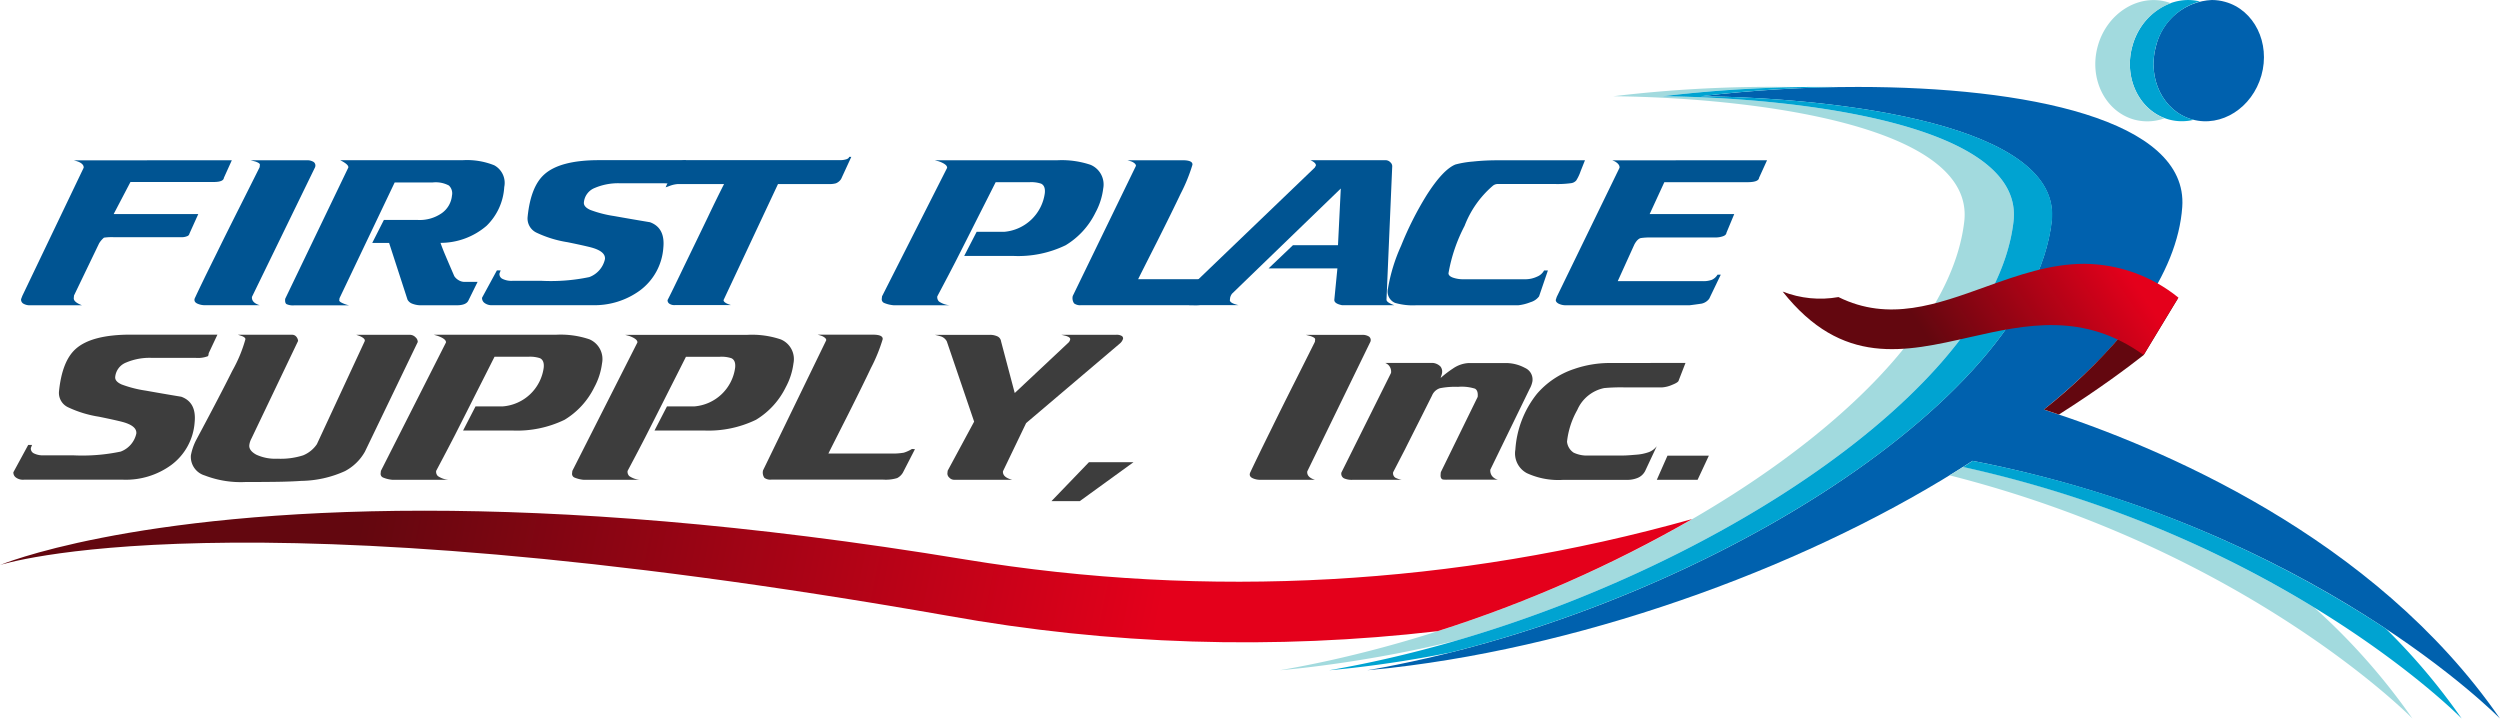
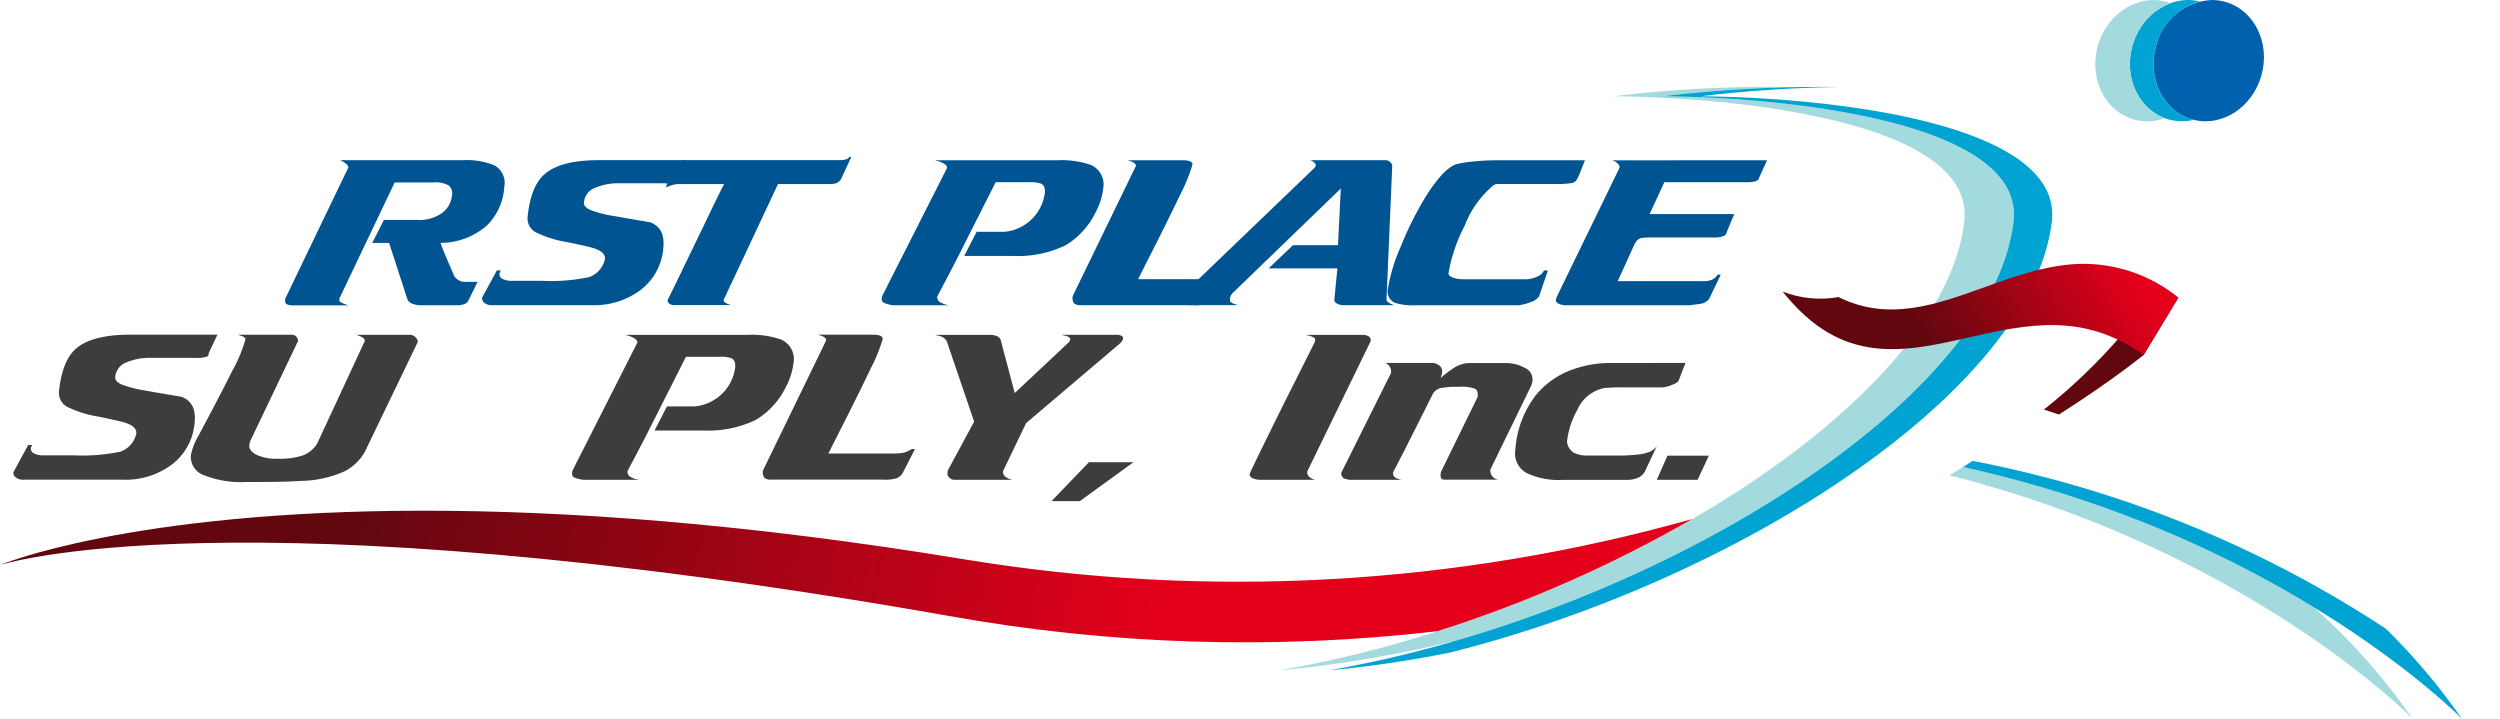
<svg xmlns="http://www.w3.org/2000/svg" xmlns:xlink="http://www.w3.org/1999/xlink" data-name="Group 220" width="267.902" height="76.999" viewBox="0 0 267.902 76.999">
  <defs>
    <clipPath id="tcdz2723pc">
      <path data-name="Rectangle 344" style="fill:none" d="M0 0h267.902v76.999H0z" />
    </clipPath>
    <clipPath id="jonwchmuwd">
      <path data-name="Path 680" d="M287.992 4.915c-.972 3.487.763 7.019 3.882 7.887s6.421-1.242 7.407-4.719-.765-7.02-3.881-7.883a5.311 5.311 0 0 0-1.429-.2 6.444 6.444 0 0 0-5.979 4.915" transform="translate(-287.722)" style="fill:none" />
    </clipPath>
    <clipPath id="tautmdydce">
-       <path data-name="Path 683" d="M218.408 12.613c14.75.154 38.819 3.046 37.6 13.438-2.3 19.662-39.227 42.164-73.343 48.074q1.252-.112 2.547-.257c21.759-2.485 45.5-11.263 62.318-22.186C284.035 58.8 304.056 79.3 304.056 79.3c-13.5-19.56-36.673-29.193-48.878-33.11 8.712-7 14.322-14.552 14.828-21.711.663-9.384-16.823-12.864-34.746-12.864a142.141 142.141 0 0 0-16.852 1" transform="translate(-182.662 -11.612)" style="fill:none" />
-     </clipPath>
+       </clipPath>
    <clipPath id="xih8f6u8lg">
      <path data-name="Path 686" d="M281.448 43.71a60.031 60.031 0 0 1-8.376 8.049c.515.164 1.055.345 1.61.532 4.325-2.747 7.382-5.038 9.08-6.372l3.726-6.155c-.873.61-2.924 2.034-6.04 3.946" transform="translate(-273.072 -39.764)" style="fill:none" />
    </clipPath>
    <clipPath id="umc2sqh1bh">
      <path data-name="Path 687" d="M0 74.056s24.513-8.1 101.613 5.442a179.124 179.124 0 0 0 52.444 1.643 139.6 139.6 0 0 0 27.278-12.015 179.906 179.906 0 0 1-77.866 4.338c-23.68-3.908-42.86-5.231-57.969-5.232C13.8 68.231 0 74.056 0 74.056" transform="translate(0 -68.232)" style="fill:none" />
    </clipPath>
    <clipPath id="aau88ofu6j">
      <path data-name="Path 688" d="M259.977 37.692c-5.284 1.9-10.412 3.8-15.826 1.118a11.064 11.064 0 0 1-5.979-.589c6.381 8.06 13.085 6.47 20.093 4.881 5.977-1.355 12.176-2.711 18.589 1.919 0 0 3.674-6.115 3.726-6.155a16.219 16.219 0 0 0-10.079-3.62c-3.653 0-7.122 1.223-10.525 2.446" transform="translate(-238.173 -35.246)" style="fill:none" />
    </clipPath>
    <linearGradient id="d02qeyboia" x1="-11.952" y1="4.188" x2="-11.909" y2="4.188" gradientUnits="objectBoundingBox">
      <stop offset="0" stop-color="#007dc5" />
      <stop offset="1" stop-color="#0061ae" />
    </linearGradient>
    <linearGradient id="d5lyozmj3f" x1="-1.039" y1=".755" x2="-1.033" y2=".755" xlink:href="#d02qeyboia" />
    <linearGradient id="0ut8xq9mob" x1="-11.346" y1="2.559" x2="-11.304" y2="2.559" gradientUnits="objectBoundingBox">
      <stop offset="0" stop-color="#e4001b" />
      <stop offset="1" stop-color="#63070f" />
    </linearGradient>
    <linearGradient id="az5y4asdsi" x1=".66" y1=".688" x2=".247" y2=".219" xlink:href="#0ut8xq9mob" />
    <linearGradient id="ydvw8rnuek" x1=".709" y1=".92" x2=".419" y2=".338" xlink:href="#0ut8xq9mob" />
  </defs>
  <g data-name="Group 40">
    <g data-name="Group 39" style="clip-path:url(#tcdz2723pc)">
-       <path data-name="Path 659" d="m25.4 21.411-.851 1.883q-.046.446-1.088.447h-8.924l-1.8 3.438h9.067l-.943 2.087a.366.366 0 0 1-.25.282 1.478 1.478 0 0 1-.614.108h-7.23a5.666 5.666 0 0 0-1.068.05 2.475 2.475 0 0 0-.522.611L8.49 35.9l-.026.273q-.042.427.871.776H3.827a1.34 1.34 0 0 1-.789-.184.5.5 0 0 1-.22-.476l.132-.348 6.572-13.725q.037-.368-.506-.622a4.405 4.405 0 0 0-.552-.174z" transform="translate(-.557 -4.238)" style="fill:#005492" />
-       <path data-name="Path 660" d="m38.91 22.15-6.767 13.9q-.061.621.829.894h-5.916a1.919 1.919 0 0 1-.727-.154c-.253-.105-.368-.26-.348-.467a.735.735 0 0 1 .088-.233q.694-1.5 2.258-4.647 1.006-2.06 2.563-5.149 1.036-2.061 2.077-4.141l.026-.273c0-.105-.148-.213-.473-.329l-.52-.137h6a1.267 1.267 0 0 1 .756.184.473.473 0 0 1 .151.552" transform="translate(-5.142 -4.238)" style="fill:#005492" />
      <path data-name="Path 661" d="M61.574 24.286a6.3 6.3 0 0 1-1.9 4.154 7.573 7.573 0 0 1-4.93 1.824q.194.562.489 1.262t.986 2.3a1.308 1.308 0 0 0 .418.407 1.238 1.238 0 0 0 .723.213h1.357l-.986 2q-.239.507-1.255.506H52.7a2.518 2.518 0 0 1-.966-.164.952.952 0 0 1-.525-.437l-1.972-6.077h-1.811l1.249-2.465h3.645a4.131 4.131 0 0 0 2.576-.74 2.611 2.611 0 0 0 1.075-1.864 1.156 1.156 0 0 0-.329-1.088 3.016 3.016 0 0 0-1.716-.329h-4.091L43.919 36.2l-.02.194c-.03.092.065.193.286.3a3.284 3.284 0 0 0 .762.263h-5.875a1.631 1.631 0 0 1-.841-.135c-.118-.089-.161-.28-.132-.562l6.77-14.076q.023-.233-.421-.523-.147-.1-.447-.253h13.08a7.811 7.811 0 0 1 3.421.542 2.147 2.147 0 0 1 1.072 2.333" transform="translate(-7.539 -4.238)" style="fill:#005492" />
      <path data-name="Path 662" d="M85.334 23.37c-.02.194-.053.3-.1.329a2.986 2.986 0 0 1-1.315.174h-4.734a6.407 6.407 0 0 0-2.7.5 1.843 1.843 0 0 0-1.167 1.544q-.049.487.694.816a12.567 12.567 0 0 0 2.57.657q1.83.328 3.819.658 1.643.6 1.429 2.737a6.243 6.243 0 0 1-2.514 4.581 8.264 8.264 0 0 1-5.117 1.571H65.523a1.264 1.264 0 0 1-.874-.253.654.654 0 0 1-.246-.542l1.591-2.931h.406l-.128.328a.566.566 0 0 0 .329.582 2.157 2.157 0 0 0 1.039.207h3.191a20.075 20.075 0 0 0 5.064-.4 2.664 2.664 0 0 0 1.68-1.932q.079-.8-1.393-1.223-.615-.173-2.6-.582a12.087 12.087 0 0 1-3.309-1.009 1.682 1.682 0 0 1-.986-1.708q.328-3.245 1.784-4.545 1.7-1.535 5.874-1.532h9.32z" transform="translate(-12.747 -4.234)" style="fill:#005492" />
      <path data-name="Path 663" d="m108.829 20.96-1.091 2.369a1.184 1.184 0 0 1-.569.467 2.578 2.578 0 0 1-.687.079h-5.511L95.141 36.3q-.019.194.371.387a3.582 3.582 0 0 0 .428.155h-6a.96.96 0 0 1-.631-.164.428.428 0 0 1-.168-.378q.33-.622 1.792-3.668 1.236-2.543 2.471-5.107.985-2.078 1.788-3.652h-4.96a3.073 3.073 0 0 0-.808.175l-.493.174 1.1-2.465a1.8 1.8 0 0 1 .273-.214 1.72 1.72 0 0 1 .877-.233h16.4a2.2 2.2 0 0 0 .736-.1q.262-.1.279-.253z" transform="translate(-17.602 -4.149)" style="fill:#005492" />
      <path data-name="Path 664" d="M141.536 24.461a7.261 7.261 0 0 1-.829 2.563 8.377 8.377 0 0 1-3.194 3.494 11.648 11.648 0 0 1-5.614 1.147h-5.258l1.334-2.583h2.938a4.8 4.8 0 0 0 4.368-4.154q.078-.776-.4-1.009a3.365 3.365 0 0 0-1.249-.155h-3.619q-.946 1.884-1.893 3.746-1.183 2.35-2.366 4.68-.657 1.281-1.995 3.806a.656.656 0 0 0 .18.552 2.389 2.389 0 0 0 1.114.4h-6a3.351 3.351 0 0 1-.987-.243.427.427 0 0 1-.256-.457l.026-.253 6.973-13.764q.036-.368-.877-.7l-.43-.115h13.06a9.671 9.671 0 0 1 3.615.483 2.284 2.284 0 0 1 1.357 2.563" transform="translate(-23.317 -4.239)" style="fill:#005492" />
      <path data-name="Path 665" d="m159.6 33.663-1.315 2.543a1.513 1.513 0 0 1-.61.572 4.2 4.2 0 0 1-1.486.164H144.2a1.066 1.066 0 0 1-.74-.194.989.989 0 0 1-.142-.795l6.771-13.941c0-.155-.128-.3-.428-.448a5.9 5.9 0 0 0-.489-.154h5.915q1.1 0 1.056.483a17.913 17.913 0 0 1-1.262 3.1q-.884 1.864-2.462 5.008-2.087 4.118-2.093 4.155h6.731a6.562 6.562 0 0 0 1.35-.089 3.735 3.735 0 0 0 .878-.4z" transform="translate(-28.36 -4.238)" style="fill:#005492" />
      <path data-name="Path 666" d="M180.572 36.942h-5.587q-.867-.174-.821-.6l.328-3.342h-7.375l2.61-2.484h4.828l.3-6.077L163.209 35.7a1.123 1.123 0 0 0-.213.448l-.03.289q.063.309.93.5h-5.219q-1.219-.135-1.17-.6a.737.737 0 0 1 .194-.351 1.32 1.32 0 0 0 .141-.135L172.064 22.2l.128-.233c0-.154-.119-.309-.395-.463a1.208 1.208 0 0 0-.21-.1h8.026a.719.719 0 0 1 .561.233.567.567 0 0 1 .194.407l-.614 14.289c-.015.143.118.285.4.428a2.532 2.532 0 0 0 .417.174" transform="translate(-31.175 -4.238)" style="fill:#005492" />
      <path data-name="Path 667" d="M205.617 23.569a.879.879 0 0 1-.569.3 10.67 10.67 0 0 1-1.745.088h-6.129a.825.825 0 0 0-.529.214 10.676 10.676 0 0 0-3 4.272 17.315 17.315 0 0 0-1.725 5.078q0 .292.473.467a3.352 3.352 0 0 0 1.167.177h6.54a2.965 2.965 0 0 0 1.315-.282 1.455 1.455 0 0 0 .746-.658h.411L201.625 36a1.761 1.761 0 0 1-.918.622 4.96 4.96 0 0 1-1.3.329h-10.931a6.819 6.819 0 0 1-2.281-.253 1.324 1.324 0 0 1-.762-1.534 18.5 18.5 0 0 1 1.406-4.581 35.166 35.166 0 0 1 2.721-5.4q1.765-2.777 3.112-3.319a10.559 10.559 0 0 1 1.864-.313 24.116 24.116 0 0 1 2.478-.135h9.53l-.463 1.164a4.61 4.61 0 0 1-.464.986" transform="translate(-36.699 -4.239)" style="fill:#005492" />
      <path data-name="Path 668" d="m230.5 21.411-.857 1.883q-.047.467-1.249.467h-8.9l-1.574 3.418h9.064l-.832 2c-.018.168-.146.3-.384.378a2.393 2.393 0 0 1-.8.128h-6.9a7.267 7.267 0 0 0-1.064.059c-.247.039-.487.266-.716.68l-1.788 3.942h9.1a2.628 2.628 0 0 0 .987-.144 1.388 1.388 0 0 0 .608-.553h.348l-1.243 2.584a1.385 1.385 0 0 1-.812.522q-.657.1-1.282.174h-13.2a1.734 1.734 0 0 1-.851-.174c-.211-.115-.306-.253-.293-.407l.1-.312 6.73-13.842q.036-.368-.5-.68l-.273-.115z" transform="translate(-41.142 -4.238)" style="fill:#005492" />
      <path data-name="Path 669" d="M22.721 46.695c-.02.194-.053.306-.1.329a2.986 2.986 0 0 1-1.315.174h-4.734a6.407 6.407 0 0 0-2.7.5 1.843 1.843 0 0 0-1.172 1.537q-.049.487.69.815a12.5 12.5 0 0 0 2.574.658q1.83.328 3.819.657 1.643.6 1.429 2.738a6.243 6.243 0 0 1-2.512 4.581 8.255 8.255 0 0 1-5.117 1.571H2.907A1.262 1.262 0 0 1 2.033 60a.654.654 0 0 1-.246-.542l1.591-2.932h.411l-.128.329a.568.568 0 0 0 .329.581 2.149 2.149 0 0 0 1.039.208h3.189a20.075 20.075 0 0 0 5.064-.4 2.667 2.667 0 0 0 1.68-1.933q.079-.8-1.393-1.222-.615-.174-2.6-.582A12.087 12.087 0 0 1 7.663 52.5a1.7 1.7 0 0 1-.987-1.709q.33-3.244 1.785-4.545 1.7-1.532 5.873-1.535h9.321z" transform="translate(-.354 -8.85)" style="fill:#3d3d3d" />
      <path data-name="Path 670" d="M49.815 45.494 44.146 57.26a5.276 5.276 0 0 1-2.136 2.077 11.719 11.719 0 0 1-4.687 1.048q-1.114.079-2.679.1t-3.3.02a10.7 10.7 0 0 1-4.355-.7 2.079 2.079 0 0 1-1.489-2.158 6.027 6.027 0 0 1 .539-1.591q2.567-4.794 3.895-7.463a15.083 15.083 0 0 0 1.393-3.329c.057-.142-.053-.272-.329-.387l-.453-.152h5.781a.569.569 0 0 1 .483.224.791.791 0 0 1 .178.437l-5 10.464a2.017 2.017 0 0 0-.227.7q-.059.581.736 1.019a4.82 4.82 0 0 0 2.277.437 7.864 7.864 0 0 0 2.754-.359A3.29 3.29 0 0 0 39 56.454l5.12-11.026q.125-.292-.572-.582l-.328-.116h5.724a.843.843 0 0 1 .634.273.661.661 0 0 1 .233.49" transform="translate(-5.044 -8.852)" style="fill:#3d3d3d" />
-       <path data-name="Path 671" d="M74.58 47.782a7.287 7.287 0 0 1-.825 2.563 8.384 8.384 0 0 1-3.195 3.494 11.694 11.694 0 0 1-5.613 1.147H59.69l1.334-2.586h2.938a4.8 4.8 0 0 0 4.368-4.154q.078-.776-.4-1.009a3.362 3.362 0 0 0-1.249-.155h-3.622q-.947 1.884-1.894 3.746-1.183 2.35-2.366 4.68-.657 1.281-1.995 3.806a.657.657 0 0 0 .181.552 2.385 2.385 0 0 0 1.114.4h-6a3.351 3.351 0 0 1-.987-.243.427.427 0 0 1-.256-.457l.026-.253 6.974-13.763q.036-.368-.877-.7l-.414-.125h13.046a9.62 9.62 0 0 1 3.615.487 2.3 2.3 0 0 1 1.354 2.57" transform="translate(-10.065 -8.852)" style="fill:#3d3d3d" />
      <path data-name="Path 672" d="M100.156 47.784a7.287 7.287 0 0 1-.825 2.563 8.384 8.384 0 0 1-3.195 3.494 11.694 11.694 0 0 1-5.613 1.147h-5.257l1.334-2.583h2.938a4.8 4.8 0 0 0 4.368-4.154q.078-.776-.4-1.009a3.362 3.362 0 0 0-1.249-.155h-3.623q-.946 1.884-1.893 3.746-1.183 2.35-2.366 4.68-.657 1.287-1.995 3.807a.659.659 0 0 0 .18.552 2.392 2.392 0 0 0 1.115.4h-6a3.35 3.35 0 0 1-.987-.243.427.427 0 0 1-.256-.457l.026-.253 6.973-13.764q.036-.368-.877-.7l-.43-.115h13.057a9.623 9.623 0 0 1 3.615.486 2.282 2.282 0 0 1 1.36 2.56" transform="translate(-15.127 -8.855)" style="fill:#3d3d3d" />
      <path data-name="Path 673" d="m118.218 56.986-1.3 2.527a1.528 1.528 0 0 1-.612.572 4.207 4.207 0 0 1-1.485.164h-12a1.066 1.066 0 0 1-.74-.194.984.984 0 0 1-.141-.8l6.769-13.938c.015-.156-.128-.3-.431-.447q-.154-.059-.489-.155h5.915q1.1 0 1.056.487a17.6 17.6 0 0 1-1.259 3.086q-.881 1.864-2.462 5.009-2.086 4.115-2.093 4.154h6.725a6.688 6.688 0 0 0 1.351-.089 3.793 3.793 0 0 0 .877-.4z" transform="translate(-20.171 -8.852)" style="fill:#3d3d3d" />
      <path data-name="Path 674" d="M145.072 45.142a1.075 1.075 0 0 1-.329.506l-10.062 8.542-2.481 5.162q-.063.641.986.914h-6.222a.7.7 0 0 1-.513-.233.576.576 0 0 1-.207-.448l.03-.292 2.836-5.258-2.928-8.6a1.1 1.1 0 0 0-.732-.562q-.184-.059-.556-.139h5.879a1.894 1.894 0 0 1 .835.165.686.686 0 0 1 .388.536l1.465 5.534 5.784-5.429a.693.693 0 0 0 .161-.329c.015-.144-.14-.265-.467-.368l-.492-.115h5.876a1.1 1.1 0 0 1 .588.115.3.3 0 0 1 .158.3" transform="translate(-24.721 -8.852)" style="fill:#3d3d3d" />
      <path data-name="Path 675" d="M143.509 65.928h-3.033l4.019-4.174h4.772z" transform="translate(-27.804 -12.223)" style="fill:#3d3d3d" />
      <path data-name="Path 676" d="m179.9 45.476-6.767 13.9q-.061.624.829.894h-5.915a1.919 1.919 0 0 1-.727-.154c-.253-.105-.368-.26-.348-.467a.756.756 0 0 1 .085-.233q.7-1.5 2.258-4.647 1.006-2.06 2.563-5.149 1.038-2.061 2.077-4.141l.026-.273c0-.105-.148-.213-.473-.329l-.523-.138h6.011a1.279 1.279 0 0 1 .756.184.473.473 0 0 1 .148.555" transform="translate(-33.047 -8.854)" style="fill:#3d3d3d" />
      <path data-name="Path 677" d="M199.7 50.373a2.6 2.6 0 0 1-.312.894l-4.216 8.662a.988.988 0 0 0 .171.658A1.094 1.094 0 0 0 196 61h-5.422a3.009 3.009 0 0 1-.5-.02q-.273-.1-.23-.542a1.53 1.53 0 0 1 .026-.253l3.944-8.055q.069-.68-.29-.884a4.707 4.707 0 0 0-1.821-.194 8.473 8.473 0 0 0-1.926.145 1.367 1.367 0 0 0-.854.785l-1.266 2.524q-1.538 3.046-1.581 3.145l-1.32 2.549a.573.573 0 0 0 .227.582 2.4 2.4 0 0 0 .7.233H180.4a2.02 2.02 0 0 1-.917-.164.56.56 0 0 1-.27-.612l5.321-10.68a1.014 1.014 0 0 0-.263-.832 1.234 1.234 0 0 0-.355-.237h5.117a1.336 1.336 0 0 1 .8.385.876.876 0 0 1 .171.657 1.5 1.5 0 0 1-.083.329 1.856 1.856 0 0 0-.069.237 11.212 11.212 0 0 1 1.321-1.012 3.254 3.254 0 0 1 1.643-.582h3.855a4.324 4.324 0 0 1 2.222.522 1.348 1.348 0 0 1 .8 1.347" transform="translate(-35.469 -9.597)" style="fill:#3d3d3d" />
      <path data-name="Path 678" d="m220.686 48.491-.723 1.863q-.02.214-.714.487a3.222 3.222 0 0 1-1.1.273h-3.888a19.769 19.769 0 0 0-2.281.069 4.017 4.017 0 0 0-2.889 2.349 8.774 8.774 0 0 0-1.1 3.4 1.61 1.61 0 0 0 .7 1.167 3.287 3.287 0 0 0 1.61.312H214c.338 0 .8-.036 1.384-.086a5.03 5.03 0 0 0 1.387-.282 1.932 1.932 0 0 0 .838-.631l-1.246 2.659a1.583 1.583 0 0 1-.9.776 2.954 2.954 0 0 1-1.058.174h-6.839a8.04 8.04 0 0 1-3.878-.719 2.39 2.39 0 0 1-1.232-2.524 10.674 10.674 0 0 1 2.3-5.962 8.976 8.976 0 0 1 4-2.678 11.677 11.677 0 0 1 3.823-.641z" transform="translate(-40.068 -9.598)" style="fill:#3d3d3d" />
      <path data-name="Path 679" d="m226.935 60.881-1.206 2.583h-4.37l1.141-2.583z" transform="translate(-43.813 -12.05)" style="fill:#3d3d3d" />
    </g>
  </g>
  <g data-name="Group 42">
    <g data-name="Group 41" style="clip-path:url(#jonwchmuwd)" transform="translate(230.774)">
      <path data-name="Rectangle 345" transform="rotate(-43.466 4.35 12.676)" style="fill:url(#d02qeyboia)" d="M0 0h19.009v19.025H0z" />
    </g>
  </g>
  <g data-name="Group 44">
    <g data-name="Group 43" style="clip-path:url(#tcdz2723pc)">
      <path data-name="Path 681" d="M291.25 12.8c-3.115-.874-4.854-4.4-3.881-7.888a6.653 6.653 0 0 1 4.7-4.755c-3.066-.752-6.28 1.341-7.23 4.755-.986 3.48.766 7.007 3.878 7.888a5.338 5.338 0 0 0 2.7.036c-.059-.013-.118-.02-.174-.036" transform="translate(-56.323 -.001)" style="fill:#00a3d1" />
      <path data-name="Path 682" d="M283.919 4.924a6.725 6.725 0 0 1 4.117-4.576 5.235 5.235 0 0 0-.417-.141c-3.116-.874-6.435 1.239-7.407 4.719s.765 7.007 3.877 7.888a5.4 5.4 0 0 0 3.287-.141c-2.839-1.065-4.384-4.427-3.457-7.75" transform="translate(-55.408 -.002)" style="fill:#a2dade" />
    </g>
  </g>
  <g data-name="Group 46">
    <g data-name="Group 45" style="clip-path:url(#tautmdydce)" transform="translate(146.508 9.314)">
      <path data-name="Rectangle 347" transform="rotate(-43.466 23.28 58.405)" style="fill:url(#d5lyozmj3f)" d="M0 0h134.668v132.634H0z" />
    </g>
  </g>
  <g data-name="Group 48">
    <g data-name="Group 47" style="clip-path:url(#tcdz2723pc)">
      <path data-name="Path 684" d="M212.013 12.61a140.927 140.927 0 0 1 14.207-.986 142.078 142.078 0 0 0-19.482.986c14.75.155 38.82 3.047 37.594 13.439-2.3 19.662-39.224 42.164-73.343 48.073q1.252-.111 2.543-.256a136.424 136.424 0 0 0 16.5-2.958c29.617-8.666 57.578-27.822 59.58-44.849 1.219-10.4-22.847-13.294-37.6-13.448m69.82 54.782a123.274 123.274 0 0 0-37.612-15.07q-.719.457-1.459.91c32.1 8.151 49.6 26.062 49.6 26.062a68.855 68.855 0 0 0-10.53-11.9" transform="translate(-33.843 -2.296)" style="fill:#a2dade" />
      <path data-name="Path 685" d="M217.407 12.613a141.109 141.109 0 0 1 14.789-.987 141.838 141.838 0 0 0-18.88.987c14.749.154 38.819 3.046 37.6 13.438-2.3 19.663-39.227 42.164-73.343 48.074q1.249-.112 2.547-.257a125.72 125.72 0 0 0 10.425-1.643c31.362-7.887 62.366-28.217 64.476-46.183 1.219-10.382-22.848-13.274-37.61-13.428m73.425 57.071a122.84 122.84 0 0 0-44.3-18c-.329.217-.657.43-1.012.657C280.053 59.96 298.943 79.3 298.943 79.3a67.328 67.328 0 0 0-8.111-9.613" transform="translate(-35.146 -2.298)" style="fill:#00a3d1" />
    </g>
  </g>
  <g data-name="Group 50">
    <g data-name="Group 49" style="clip-path:url(#xih8f6u8lg)" transform="translate(219.024 31.894)">
      <path data-name="Rectangle 349" transform="rotate(-40.493 4.067 11.027)" style="fill:url(#0ut8xq9mob)" d="M0 0h19.098v18.888H0z" />
    </g>
  </g>
  <g data-name="Group 52">
    <g data-name="Group 51" style="clip-path:url(#umc2sqh1bh)" transform="translate(0 54.727)">
      <path data-name="Rectangle 350" transform="rotate(-40.5 2.45 13.865)" style="fill:url(#az5y4asdsi)" d="M0 0h148.959v130.712H0z" />
    </g>
  </g>
  <g data-name="Group 54">
    <g data-name="Group 53" style="clip-path:url(#aau88ofu6j)" transform="translate(191.032 28.27)">
      <path data-name="Rectangle 351" transform="rotate(-77.033 5.377 6.756)" style="fill:url(#ydvw8rnuek)" d="M0 0h20.271v43.803H0z" />
    </g>
  </g>
</svg>